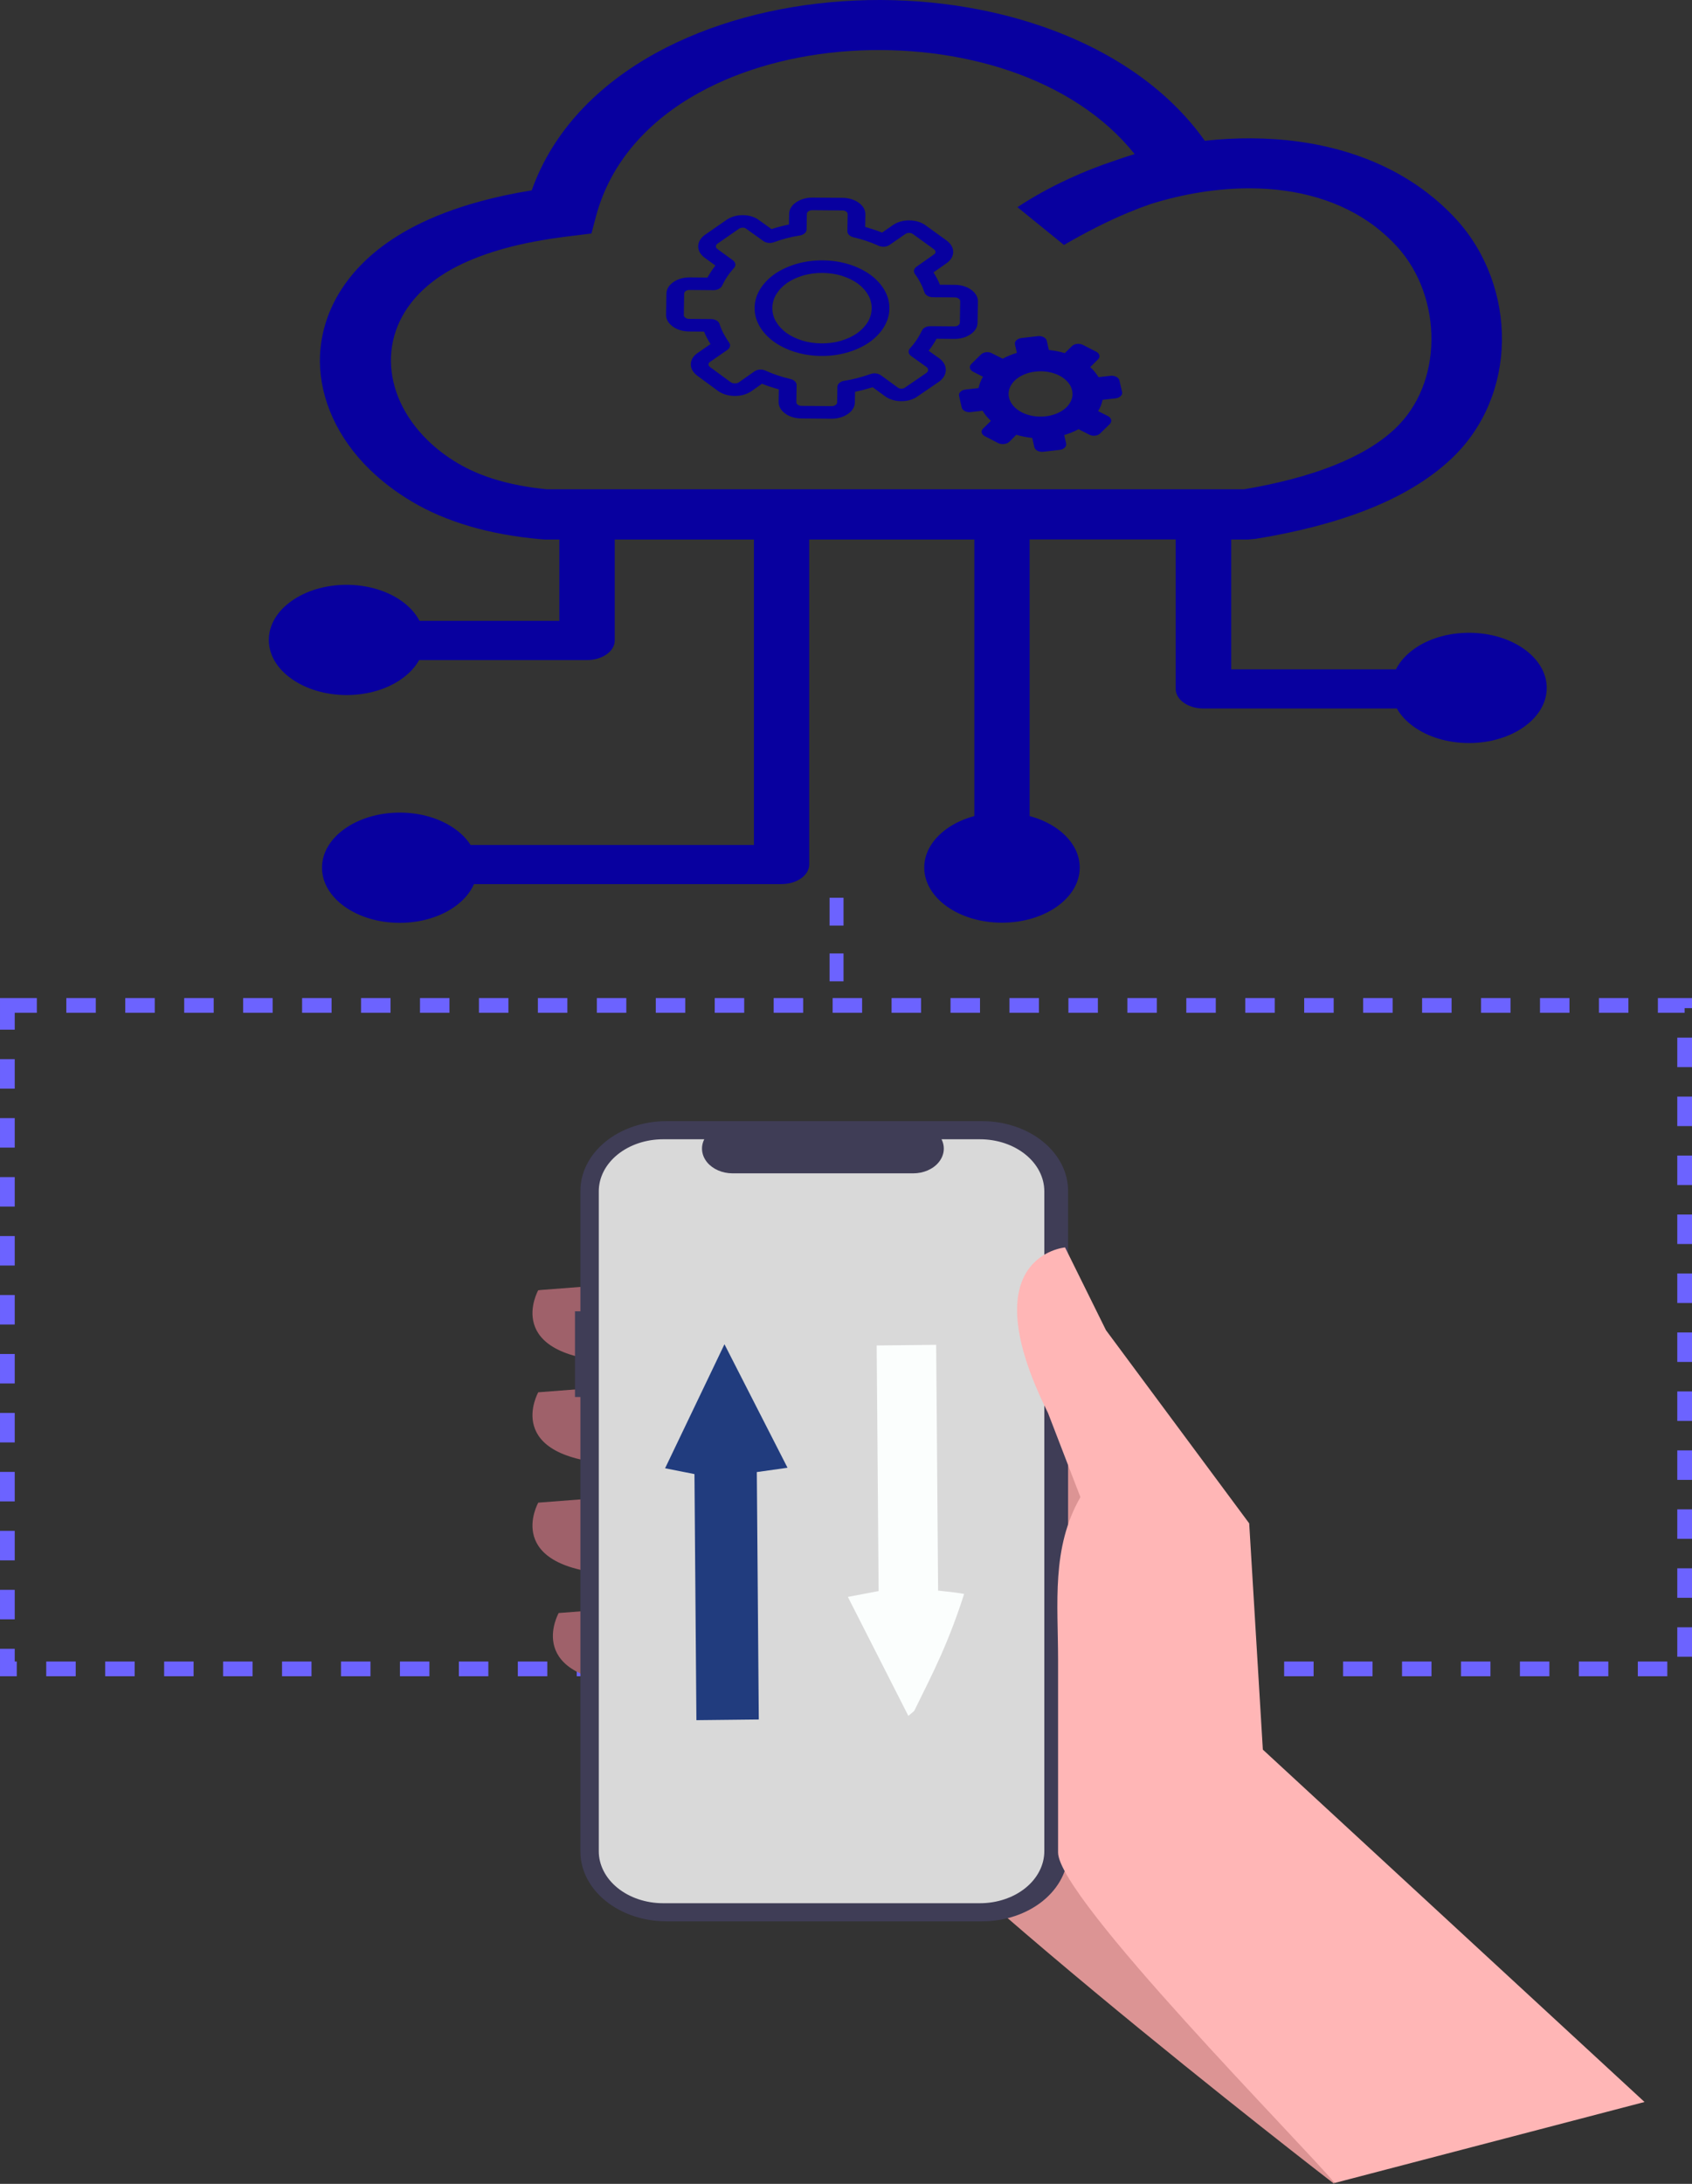
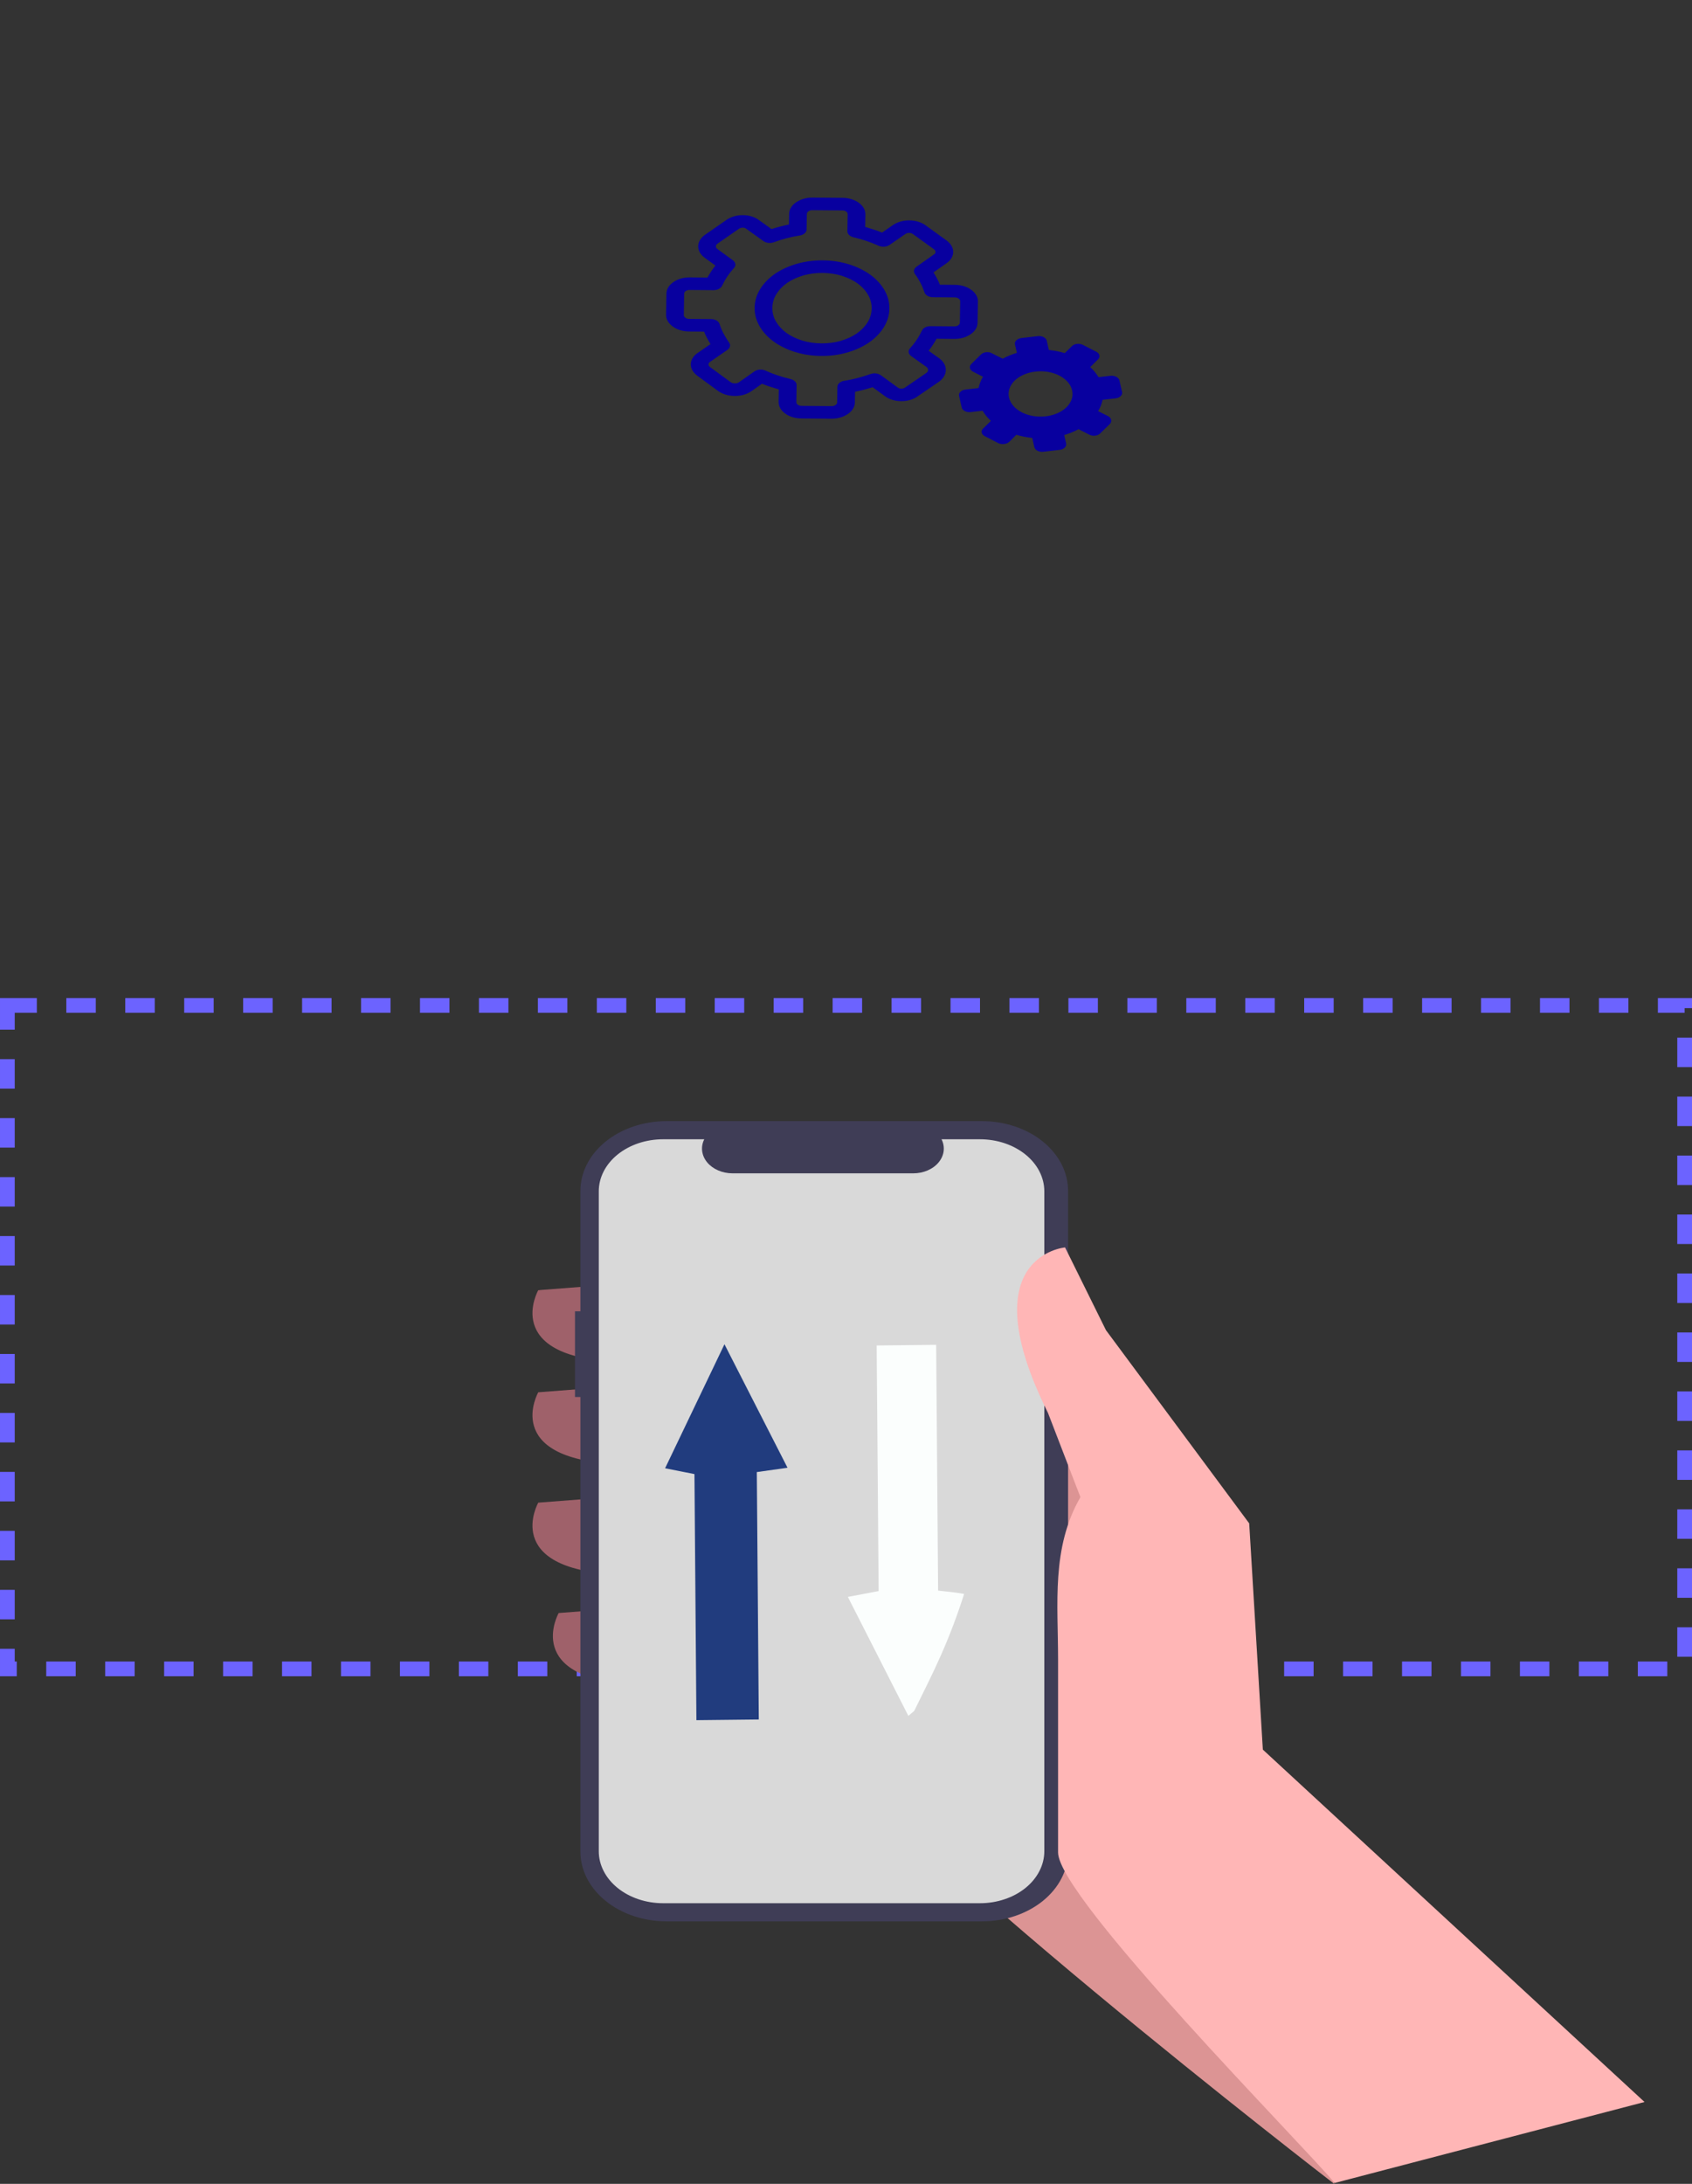
<svg xmlns="http://www.w3.org/2000/svg" width="124" height="160" viewBox="0 0 124 160" fill="none">
  <rect x="0" y="0" width="124" height="160" fill="#333333" stroke="none" />
  <rect x="0.54" y="73.663" width="122.921" height="48.607" stroke="#6C63FF" stroke-width="1.079" stroke-dasharray="2.16 2.16" />
  <path opacity="0.2" d="M39.471 94.465L42.562 95.386L42.506 95.508L39.416 94.587L39.471 94.465Z" fill="black" />
-   <path opacity="0.2" d="M39.471 102.028L42.562 102.949L42.506 103.071L39.416 102.151L39.471 102.028Z" fill="black" />
  <path opacity="0.2" d="M39.471 110.117L42.562 111.038L42.506 111.16L39.416 110.239L39.471 110.117Z" fill="black" />
  <path opacity="0.2" d="M41.09 118.205L42.595 118.789L42.525 118.906L41.02 118.322L41.09 118.205Z" fill="black" />
-   <path opacity="0.2" d="M78.878 98.657L80.965 97.828L80.894 97.711L78.966 98.477L76.055 92.305L75.905 92.351L78.878 98.657Z" fill="black" />
  <path d="M96.974 147.478L97.78 160C97.78 160 63.679 133.744 59.431 126.061C55.182 118.379 63.179 99.376 63.179 99.376L80.922 107.26L96.974 147.478Z" fill="#DC9494" />
  <path d="M44.694 94.12L39.447 94.524C39.447 94.524 36.697 99.376 45.194 99.781L44.694 94.12Z" fill="#9F616A" />
  <path d="M44.694 101.601L39.447 102.005C39.447 102.005 36.697 106.857 45.194 107.261L44.694 101.601Z" fill="#9F616A" />
  <path d="M44.694 109.687L39.447 110.091C39.447 110.091 36.697 114.943 45.194 115.347L44.694 109.687Z" fill="#9F616A" />
  <path d="M46.191 117.773L40.943 118.178C40.943 118.178 38.194 123.03 46.69 123.434L46.191 117.773Z" fill="#9F616A" />
  <path d="M42.138 96.071H42.536V87.246C42.536 86.575 42.7 85.911 43.017 85.292C43.334 84.672 43.799 84.109 44.386 83.635C44.972 83.16 45.668 82.784 46.434 82.528C47.2 82.271 48.021 82.139 48.85 82.139H71.962C72.791 82.139 73.612 82.271 74.378 82.528C75.144 82.784 75.84 83.16 76.426 83.635C77.012 84.109 77.478 84.672 77.795 85.292C78.112 85.911 78.275 86.575 78.275 87.246V135.659C78.275 136.33 78.112 136.994 77.795 137.614C77.478 138.233 77.012 138.796 76.426 139.271C75.84 139.745 75.144 140.121 74.378 140.378C73.612 140.635 72.791 140.767 71.962 140.767H48.85C47.175 140.767 45.569 140.229 44.386 139.271C43.201 138.313 42.536 137.014 42.536 135.659V102.352H42.138V96.071Z" fill="#3F3D56" />
  <path d="M43.882 87.282V135.624C43.881 136.125 44.003 136.621 44.24 137.083C44.477 137.546 44.824 137.967 45.262 138.321C45.7 138.675 46.22 138.956 46.792 139.148C47.364 139.339 47.977 139.438 48.596 139.438H71.82C72.439 139.438 73.052 139.339 73.624 139.147C74.196 138.956 74.716 138.675 75.153 138.321C75.591 137.967 75.939 137.546 76.175 137.083C76.412 136.621 76.534 136.125 76.534 135.624V87.282C76.534 86.781 76.412 86.285 76.175 85.822C75.939 85.359 75.591 84.939 75.153 84.585C74.716 84.231 74.196 83.95 73.624 83.758C73.052 83.566 72.439 83.468 71.82 83.468H69.001C69.14 83.743 69.193 84.041 69.156 84.337C69.118 84.633 68.991 84.916 68.786 85.163C68.582 85.41 68.305 85.612 67.981 85.751C67.656 85.891 67.295 85.964 66.927 85.964H53.687C53.319 85.964 52.958 85.891 52.634 85.751C52.31 85.611 52.033 85.409 51.828 85.163C51.623 84.916 51.497 84.632 51.459 84.337C51.422 84.041 51.474 83.743 51.613 83.468H48.596C47.977 83.468 47.364 83.566 46.792 83.758C46.22 83.95 45.7 84.231 45.262 84.585C44.825 84.939 44.477 85.359 44.24 85.822C44.003 86.285 43.882 86.781 43.882 87.282Z" fill="#D9D9D9" />
  <path d="M120.521 154.001L92.549 128.185L91.549 111.608L81.053 97.457L78.054 91.392C78.054 91.392 71.057 91.998 76.804 103.521L79.179 109.687C77.038 113.416 77.542 117.478 77.542 121.589V135.718C77.542 139.045 95.528 157.167 97.81 159.936L120.521 154.001Z" fill="#FFB6B6" />
  <path d="M50.941 113.98C50.925 111.898 50.91 109.995 50.894 107.999C50.204 107.862 49.627 107.748 48.742 107.572C50.196 104.537 51.564 101.679 53.093 98.486C54.72 101.672 56.163 104.498 57.714 107.534C56.84 107.657 56.253 107.74 55.464 107.851C55.512 113.858 55.56 119.854 55.609 125.978C54.01 125.995 52.615 126.011 51.037 126.028C51.005 122.014 50.974 118.086 50.941 113.98Z" fill="#213C7E" />
  <path d="M70.657 116.779C70.17 118.309 69.607 119.798 68.97 121.243C68.362 122.622 67.68 123.955 67.022 125.304C66.977 125.398 66.867 125.449 66.57 125.714C65.121 122.865 63.688 120.047 62.137 116.997C62.975 116.838 63.598 116.72 64.391 116.569C64.344 110.639 64.296 104.69 64.248 98.576C65.752 98.56 67.09 98.545 68.608 98.529C68.656 104.526 68.703 110.471 68.751 116.535C69.459 116.607 70.003 116.663 70.657 116.779Z" fill="#FBFEFD" />
-   <path d="M84.315 14.953C83.779 15.14 83.251 15.339 82.724 15.559C81.132 16.219 79.572 17.022 77.973 17.947L74.565 15.179C75.737 14.403 77.018 13.699 78.377 13.077C79.456 12.576 80.589 12.136 81.746 11.751C82.211 11.586 82.677 11.432 83.151 11.289C80.9 8.466 77.662 6.441 73.999 5.192C70.343 3.948 66.236 3.47 62.246 3.739C58.28 4.009 54.422 5.032 51.239 6.788C47.56 8.813 44.75 11.839 43.678 15.85L43.345 17.105L41.583 17.325C39.859 17.54 38.315 17.831 36.964 18.205C35.652 18.569 34.488 19.009 33.463 19.532C32.648 19.95 31.942 20.423 31.344 20.929C29.489 22.503 28.627 24.478 28.65 26.476C28.674 28.506 29.605 30.553 31.321 32.237C31.957 32.864 32.702 33.436 33.548 33.937C34.402 34.443 35.373 34.861 36.459 35.175C37.538 35.489 38.726 35.714 40.053 35.846H91.185C93.677 35.423 95.873 34.845 97.736 34.108C99.591 33.37 101.105 32.479 102.238 31.406C104.001 29.744 104.87 27.389 104.901 24.979C104.94 22.448 104.07 19.906 102.37 18.051C101.881 17.518 101.354 17.039 100.787 16.604C98.241 14.662 95.012 13.814 91.658 13.798C89.213 13.787 86.706 14.205 84.315 14.953ZM107.657 46.361C109.232 46.361 110.653 46.813 111.685 47.545C112.718 48.276 113.354 49.289 113.354 50.4C113.354 51.517 112.718 52.524 111.685 53.256C110.653 53.988 109.225 54.439 107.657 54.439C106.081 54.439 104.66 53.988 103.628 53.256C103.092 52.877 102.658 52.42 102.37 51.908H88.188C87.071 51.908 86.162 51.264 86.162 50.472V39.522H75.458V59.788C76.219 59.991 76.902 60.31 77.461 60.706C78.493 61.438 79.13 62.451 79.13 63.562C79.13 64.679 78.493 65.686 77.461 66.418C76.428 67.15 75 67.601 73.432 67.601C71.856 67.601 70.436 67.15 69.403 66.418C68.371 65.686 67.734 64.674 67.734 63.562C67.734 62.445 68.371 61.438 69.403 60.706C69.97 60.305 70.645 59.991 71.406 59.788V39.528H59.304V63.337C59.304 64.129 58.396 64.773 57.278 64.773H34.736C34.457 65.406 33.968 65.972 33.323 66.429C32.291 67.161 30.863 67.612 29.295 67.612C27.719 67.612 26.298 67.161 25.266 66.429C24.233 65.697 23.597 64.685 23.597 63.573C23.597 62.456 24.233 61.449 25.266 60.718C26.298 59.986 27.727 59.535 29.295 59.535C30.87 59.535 32.291 59.986 33.323 60.718C33.805 61.059 34.2 61.46 34.488 61.906H55.252V39.528H45.052V46.923C45.052 47.715 44.144 48.359 43.026 48.359H30.715C30.428 48.882 29.985 49.349 29.434 49.74C28.402 50.472 26.974 50.923 25.406 50.923C23.838 50.923 22.409 50.472 21.377 49.74C20.337 49.014 19.7 48.001 19.7 46.884C19.7 45.767 20.337 44.76 21.369 44.029C22.401 43.297 23.83 42.846 25.398 42.846C26.966 42.846 28.394 43.297 29.427 44.029C30.001 44.436 30.459 44.936 30.746 45.487H40.993V39.528H39.929L39.603 39.505C37.725 39.335 36.009 39.021 34.464 38.57C32.865 38.102 31.445 37.497 30.195 36.754C29.015 36.055 27.975 35.258 27.09 34.394C24.738 32.094 23.473 29.282 23.442 26.487C23.434 23.664 24.676 20.852 27.354 18.574C28.223 17.837 29.24 17.16 30.412 16.56C31.771 15.861 33.331 15.267 35.085 14.783C36.296 14.447 37.593 14.167 38.967 13.947C40.519 9.583 43.826 6.221 48.072 3.882C52.046 1.698 56.836 0.427 61.757 0.091C66.655 -0.244 71.709 0.344 76.234 1.885C81.187 3.569 85.495 6.37 88.297 10.315C89.423 10.188 90.548 10.128 91.674 10.133C96.409 10.155 100.973 11.355 104.575 14.106C105.328 14.684 106.042 15.328 106.71 16.054C108.969 18.514 110.117 21.793 110.071 25.006C110.024 28.159 108.821 31.296 106.368 33.607C104.769 35.114 102.72 36.342 100.259 37.316C97.891 38.256 95.128 38.972 92.031 39.478L91.456 39.528H90.23V49.041H102.301C102.588 48.474 103.046 47.963 103.636 47.545C104.653 46.813 106.081 46.361 107.657 46.361Z" fill="#08009F" />
  <path d="M79.364 25.27C79.23 25.201 79.087 25.177 78.93 25.195C78.774 25.213 78.647 25.269 78.552 25.364L78.034 25.872C77.851 25.815 77.66 25.768 77.463 25.73C77.266 25.692 77.067 25.662 76.868 25.64L76.714 24.968C76.688 24.855 76.611 24.766 76.482 24.699C76.353 24.633 76.209 24.61 76.049 24.629L74.86 24.766C74.707 24.784 74.584 24.838 74.487 24.93C74.392 25.021 74.357 25.123 74.383 25.237L74.525 25.852C74.333 25.908 74.15 25.972 73.976 26.045C73.8 26.117 73.636 26.196 73.484 26.28L72.689 25.881C72.563 25.813 72.423 25.787 72.265 25.805C72.109 25.823 71.984 25.88 71.887 25.973L71.19 26.661C71.094 26.756 71.059 26.858 71.084 26.969C71.11 27.079 71.189 27.17 71.322 27.237L72.039 27.604C71.959 27.734 71.894 27.869 71.84 28.009C71.786 28.148 71.744 28.289 71.712 28.431L70.764 28.54C70.604 28.558 70.479 28.612 70.385 28.704C70.292 28.796 70.26 28.898 70.286 29.011L70.479 29.854C70.504 29.962 70.58 30.05 70.71 30.119C70.84 30.186 70.983 30.21 71.144 30.192L72.011 30.092C72.091 30.227 72.181 30.357 72.283 30.48C72.386 30.605 72.497 30.724 72.618 30.838L72.052 31.393C71.956 31.482 71.919 31.581 71.945 31.694C71.97 31.804 72.05 31.893 72.182 31.961L73.155 32.464C73.288 32.526 73.431 32.548 73.587 32.53C73.743 32.512 73.871 32.459 73.966 32.37L74.483 31.854C74.666 31.91 74.856 31.957 75.054 31.995C75.251 32.033 75.45 32.063 75.649 32.085L75.803 32.757C75.829 32.871 75.906 32.96 76.035 33.026C76.164 33.092 76.308 33.115 76.468 33.097L77.657 32.959C77.81 32.942 77.933 32.888 78.03 32.796C78.125 32.704 78.16 32.602 78.133 32.488L77.992 31.873C78.184 31.817 78.367 31.753 78.541 31.681C78.716 31.608 78.884 31.529 79.045 31.444L79.828 31.845C79.954 31.912 80.096 31.939 80.256 31.92C80.418 31.901 80.541 31.845 80.63 31.752L81.338 31.063C81.427 30.969 81.458 30.867 81.433 30.757C81.407 30.646 81.332 30.555 81.206 30.487L80.478 30.122C80.558 29.992 80.623 29.856 80.677 29.717C80.731 29.577 80.773 29.436 80.805 29.295L81.752 29.186C81.912 29.167 82.038 29.113 82.131 29.021C82.225 28.929 82.257 28.828 82.231 28.714L82.038 27.871C82.013 27.763 81.936 27.675 81.807 27.607C81.677 27.539 81.533 27.515 81.373 27.533L80.505 27.633C80.427 27.503 80.338 27.374 80.234 27.249C80.131 27.122 80.02 27.004 79.901 26.895L80.465 26.332C80.561 26.243 80.598 26.144 80.572 26.032C80.546 25.921 80.466 25.832 80.334 25.764L79.364 25.27ZM75.882 27.225C76.199 27.188 76.509 27.196 76.812 27.248C77.114 27.302 77.387 27.39 77.629 27.513C77.871 27.637 78.075 27.792 78.243 27.978C78.409 28.166 78.517 28.371 78.569 28.596C78.62 28.821 78.609 29.04 78.536 29.256C78.46 29.47 78.335 29.663 78.162 29.835C77.987 30.006 77.768 30.15 77.506 30.269C77.241 30.387 76.951 30.464 76.634 30.501C76.317 30.537 76.007 30.529 75.704 30.477C75.401 30.423 75.129 30.335 74.887 30.212C74.645 30.088 74.441 29.933 74.274 29.747C74.108 29.559 73.999 29.354 73.947 29.129C73.896 28.904 73.907 28.685 73.98 28.47C74.056 28.255 74.181 28.062 74.354 27.89C74.529 27.72 74.748 27.575 75.01 27.456C75.275 27.338 75.565 27.261 75.882 27.225ZM66.915 17.158C66.867 17.122 66.822 17.098 66.78 17.085C66.74 17.073 66.69 17.067 66.63 17.066C66.568 17.066 66.517 17.072 66.476 17.084C66.432 17.096 66.388 17.118 66.344 17.15L66.338 17.153L65.188 17.948C64.96 18.105 64.612 18.119 64.363 17.994C64.236 17.935 64.099 17.877 63.955 17.82C63.798 17.758 63.647 17.703 63.501 17.654C63.347 17.603 63.189 17.555 63.028 17.509C62.887 17.468 62.724 17.426 62.541 17.382C62.269 17.316 62.099 17.134 62.102 16.941L62.122 15.704C62.122 15.659 62.114 15.62 62.096 15.588C62.078 15.557 62.05 15.527 62.011 15.499L62.01 15.499C61.969 15.47 61.928 15.449 61.887 15.437C61.842 15.423 61.787 15.416 61.724 15.416L59.535 15.398C59.477 15.398 59.428 15.403 59.387 15.415C59.342 15.428 59.295 15.45 59.247 15.482C59.208 15.51 59.179 15.538 59.161 15.568C59.142 15.598 59.132 15.636 59.131 15.68L59.113 16.812C59.11 17.038 58.876 17.225 58.571 17.261C58.398 17.288 58.241 17.317 58.102 17.346C57.945 17.379 57.785 17.416 57.624 17.459C57.472 17.499 57.316 17.545 57.157 17.596C56.997 17.646 56.849 17.697 56.716 17.747C56.458 17.844 56.149 17.805 55.953 17.666L54.707 16.775C54.702 16.771 54.697 16.768 54.693 16.764C54.653 16.734 54.614 16.713 54.575 16.7C54.538 16.689 54.492 16.683 54.434 16.682C54.377 16.682 54.328 16.688 54.286 16.7C54.238 16.714 54.19 16.737 54.143 16.769L52.596 17.843L52.594 17.844L52.596 17.845C52.546 17.88 52.512 17.912 52.494 17.941C52.477 17.969 52.468 18.005 52.467 18.048C52.467 18.091 52.474 18.127 52.491 18.157C52.509 18.188 52.54 18.219 52.584 18.25L52.589 18.254L53.711 19.07C53.932 19.231 53.952 19.478 53.775 19.655C53.692 19.745 53.61 19.841 53.53 19.944C53.443 20.055 53.365 20.162 53.297 20.265C53.224 20.375 53.155 20.487 53.091 20.601C53.034 20.701 52.974 20.817 52.912 20.946C52.818 21.139 52.563 21.26 52.29 21.258L50.546 21.244C50.482 21.243 50.427 21.249 50.382 21.262C50.338 21.274 50.296 21.294 50.257 21.321L50.255 21.323C50.216 21.35 50.187 21.379 50.169 21.41C50.15 21.442 50.14 21.48 50.139 21.525L50.114 23.077C50.114 23.118 50.121 23.153 50.138 23.182C50.156 23.214 50.188 23.247 50.233 23.282L50.234 23.282C50.273 23.309 50.313 23.33 50.353 23.342C50.397 23.355 50.45 23.362 50.512 23.363L52.108 23.376C52.428 23.378 52.691 23.544 52.742 23.76C52.781 23.882 52.821 23.993 52.862 24.091L52.862 24.091C52.911 24.208 52.964 24.322 53.022 24.431C53.078 24.538 53.143 24.651 53.217 24.77C53.292 24.893 53.365 25.002 53.433 25.098C53.565 25.282 53.506 25.498 53.307 25.635L53.308 25.635L52.052 26.503L52.041 26.51C51.999 26.538 51.969 26.565 51.952 26.593C51.935 26.619 51.927 26.652 51.926 26.693C51.925 26.733 51.934 26.768 51.951 26.797C51.971 26.832 52.004 26.867 52.05 26.901L53.551 28.002C53.596 28.032 53.641 28.053 53.687 28.066C53.734 28.08 53.789 28.087 53.852 28.087C53.917 28.088 53.973 28.082 54.021 28.069C54.066 28.056 54.11 28.037 54.151 28.01L55.289 27.209C55.515 27.05 55.867 27.033 56.119 27.16C56.246 27.219 56.382 27.277 56.527 27.334C56.684 27.396 56.835 27.45 56.981 27.499C57.135 27.551 57.293 27.599 57.454 27.645C57.595 27.685 57.758 27.728 57.941 27.772C58.213 27.838 58.383 28.02 58.38 28.213L58.361 29.449C58.36 29.494 58.369 29.533 58.387 29.565C58.404 29.597 58.432 29.626 58.47 29.654L58.471 29.655L58.472 29.654C58.548 29.709 58.643 29.737 58.758 29.738L60.947 29.755C61.005 29.756 61.054 29.75 61.095 29.739C61.14 29.726 61.187 29.703 61.235 29.671C61.275 29.643 61.303 29.615 61.321 29.586C61.34 29.555 61.35 29.517 61.35 29.474L61.369 28.342C61.372 28.115 61.606 27.928 61.911 27.892C62.084 27.865 62.241 27.836 62.38 27.807C62.537 27.774 62.696 27.737 62.858 27.694C63.008 27.654 63.168 27.608 63.336 27.556C63.508 27.502 63.663 27.451 63.798 27.403C64.057 27.309 64.362 27.352 64.555 27.492L64.555 27.491L65.78 28.382L65.789 28.389C65.829 28.42 65.868 28.441 65.907 28.453C65.944 28.465 65.993 28.471 66.055 28.471C66.115 28.472 66.165 28.466 66.206 28.454C66.248 28.441 66.288 28.421 66.326 28.393C66.334 28.387 66.343 28.382 66.351 28.376L67.895 27.319C67.937 27.287 67.967 27.255 67.986 27.223C68.005 27.19 68.015 27.151 68.016 27.106C68.016 27.06 68.007 27.02 67.989 26.986C67.972 26.954 67.945 26.923 67.907 26.894L66.777 26.087C66.552 25.927 66.528 25.677 66.707 25.499C66.79 25.409 66.872 25.312 66.952 25.21C67.04 25.098 67.117 24.991 67.186 24.888C67.258 24.779 67.327 24.667 67.391 24.552C67.448 24.452 67.508 24.337 67.571 24.207C67.664 24.014 67.92 23.894 68.193 23.896L69.937 23.91C70.001 23.91 70.055 23.904 70.101 23.891C70.145 23.879 70.187 23.859 70.226 23.832L70.227 23.832L70.226 23.831C70.303 23.777 70.342 23.709 70.344 23.628L70.369 22.076C70.369 22.035 70.362 22 70.345 21.971C70.327 21.939 70.295 21.906 70.249 21.872L70.249 21.871C70.21 21.844 70.171 21.824 70.129 21.811C70.086 21.798 70.033 21.791 69.971 21.79L68.374 21.778C68.051 21.775 67.786 21.605 67.739 21.386C67.704 21.283 67.665 21.179 67.621 21.072C67.576 20.965 67.522 20.851 67.458 20.728C67.454 20.72 67.45 20.712 67.447 20.704C67.388 20.592 67.329 20.488 67.268 20.391C67.201 20.283 67.13 20.179 67.054 20.078C66.917 19.895 66.973 19.676 67.17 19.538L68.426 18.654C68.431 18.651 68.436 18.647 68.441 18.644C68.484 18.616 68.514 18.588 68.531 18.56C68.548 18.535 68.556 18.502 68.557 18.461C68.558 18.42 68.549 18.386 68.532 18.356C68.512 18.322 68.48 18.288 68.435 18.254L66.918 17.158L66.917 17.157L66.915 17.158ZM67.296 16.244C67.501 16.307 67.684 16.397 67.845 16.514L67.843 16.515L69.361 17.613L69.366 17.616C69.525 17.734 69.648 17.864 69.73 18.006C69.816 18.154 69.858 18.308 69.856 18.471C69.853 18.637 69.805 18.792 69.712 18.937C69.622 19.079 69.493 19.205 69.326 19.315L68.412 19.957C68.425 19.977 68.439 19.998 68.451 20.019C68.529 20.143 68.6 20.266 68.663 20.388C68.668 20.395 68.671 20.403 68.675 20.41C68.74 20.535 68.802 20.669 68.863 20.812L68.883 20.86L69.985 20.869C70.218 20.871 70.435 20.903 70.64 20.966C70.84 21.027 71.02 21.117 71.18 21.233L71.193 21.242C71.35 21.36 71.468 21.49 71.548 21.632C71.63 21.778 71.67 21.929 71.667 22.087L71.642 23.639C71.637 23.974 71.469 24.256 71.133 24.489L71.132 24.488C70.964 24.604 70.779 24.691 70.574 24.748C70.37 24.805 70.153 24.832 69.922 24.831L68.635 24.82C68.622 24.844 68.608 24.868 68.594 24.893C68.522 25.021 68.443 25.15 68.357 25.279C68.268 25.413 68.178 25.539 68.087 25.654C68.077 25.668 68.066 25.682 68.055 25.696L68.828 26.248C68.837 26.254 68.845 26.26 68.854 26.266C69.009 26.385 69.125 26.517 69.203 26.661C69.28 26.805 69.317 26.957 69.315 27.116C69.312 27.274 69.27 27.425 69.188 27.567C69.107 27.709 68.988 27.838 68.832 27.954C68.825 27.959 68.818 27.964 68.811 27.969L67.253 29.036C67.091 29.154 66.909 29.243 66.706 29.303C66.5 29.364 66.278 29.394 66.04 29.392C65.808 29.39 65.588 29.356 65.381 29.291C65.176 29.226 64.996 29.134 64.841 29.015L63.952 28.368C63.919 28.379 63.887 28.389 63.856 28.399C63.688 28.451 63.507 28.503 63.311 28.554C63.13 28.602 62.94 28.647 62.742 28.688C62.715 28.694 62.689 28.7 62.663 28.705L62.65 29.484C62.647 29.649 62.602 29.803 62.514 29.948C62.427 30.09 62.301 30.218 62.136 30.331L62.123 30.34C61.957 30.451 61.774 30.535 61.574 30.592C61.368 30.65 61.155 30.678 60.933 30.677L58.744 30.659C58.27 30.655 57.872 30.536 57.544 30.298L57.545 30.297C57.381 30.178 57.259 30.047 57.178 29.901C57.098 29.757 57.059 29.603 57.062 29.439L57.076 28.527C57.043 28.518 57.009 28.508 56.974 28.498C56.793 28.447 56.612 28.391 56.43 28.33C56.241 28.267 56.063 28.203 55.9 28.139C55.881 28.131 55.861 28.123 55.842 28.116L55.063 28.664C55.055 28.67 55.046 28.676 55.037 28.682C54.869 28.792 54.683 28.875 54.48 28.929C54.277 28.984 54.062 29.011 53.838 29.009C53.615 29.007 53.403 28.977 53.202 28.919C53.002 28.862 52.82 28.777 52.656 28.666C52.648 28.662 52.642 28.657 52.635 28.652L51.117 27.538C50.957 27.42 50.835 27.29 50.752 27.148C50.666 27.001 50.624 26.846 50.627 26.683C50.63 26.517 50.678 26.362 50.77 26.217C50.861 26.074 50.991 25.948 51.16 25.838L52.071 25.208C52.056 25.185 52.042 25.162 52.029 25.139C51.955 25.021 51.882 24.892 51.809 24.754C51.739 24.621 51.676 24.486 51.62 24.352L51.62 24.351L51.62 24.35L51.597 24.294L50.497 24.285C50.264 24.283 50.047 24.251 49.843 24.188C49.642 24.127 49.462 24.037 49.302 23.921L49.289 23.912C49.133 23.794 49.015 23.664 48.934 23.522C48.852 23.376 48.812 23.225 48.815 23.067L48.84 21.515C48.842 21.352 48.886 21.199 48.971 21.055C49.056 20.912 49.182 20.783 49.348 20.667L49.349 20.666L49.35 20.666L49.351 20.665C49.518 20.549 49.704 20.463 49.908 20.406C50.112 20.349 50.33 20.321 50.56 20.323L51.847 20.334C51.86 20.31 51.874 20.286 51.888 20.261C51.961 20.133 52.04 20.004 52.125 19.875C52.214 19.741 52.304 19.616 52.395 19.5C52.406 19.485 52.418 19.47 52.43 19.455L51.661 18.896C51.498 18.779 51.376 18.648 51.292 18.504C51.206 18.355 51.164 18.199 51.167 18.038C51.17 17.877 51.216 17.724 51.306 17.576C51.396 17.431 51.522 17.301 51.687 17.188L51.688 17.188L53.237 16.113L53.242 16.109C53.408 15.996 53.591 15.909 53.792 15.851C54 15.79 54.219 15.76 54.449 15.762C54.682 15.764 54.9 15.798 55.105 15.863C55.306 15.927 55.483 16.019 55.638 16.137L56.543 16.784C56.571 16.775 56.598 16.766 56.626 16.757C56.795 16.703 56.976 16.651 57.17 16.6C57.351 16.552 57.541 16.507 57.74 16.465C57.766 16.46 57.792 16.454 57.819 16.449L57.831 15.669C57.834 15.505 57.88 15.35 57.968 15.206C58.054 15.063 58.18 14.936 58.345 14.822L58.358 14.813C58.524 14.702 58.707 14.619 58.907 14.562C59.114 14.503 59.327 14.475 59.55 14.477L61.739 14.495C61.969 14.497 62.186 14.528 62.388 14.588C62.594 14.65 62.778 14.739 62.939 14.856L62.938 14.857L62.939 14.857C63.102 14.975 63.223 15.107 63.304 15.252C63.385 15.397 63.423 15.551 63.421 15.714L63.406 16.627C63.44 16.636 63.474 16.646 63.509 16.655C63.689 16.707 63.871 16.763 64.052 16.824C64.242 16.887 64.419 16.951 64.582 17.015L64.645 17.04L65.434 16.494C65.599 16.38 65.784 16.293 65.987 16.233C66.198 16.172 66.417 16.143 66.644 16.145C66.871 16.147 67.088 16.18 67.296 16.244ZM60.297 19.076C60.634 19.079 60.962 19.104 61.282 19.152C61.596 19.199 61.907 19.271 62.217 19.366L62.221 19.367L62.222 19.366C62.514 19.458 62.792 19.569 63.056 19.697C63.317 19.823 63.558 19.966 63.778 20.125L63.781 20.127C63.999 20.287 64.195 20.46 64.368 20.648C64.543 20.838 64.692 21.038 64.815 21.247C64.823 21.259 64.829 21.273 64.835 21.285C64.953 21.495 65.039 21.706 65.096 21.917C65.156 22.145 65.184 22.378 65.18 22.617C65.177 22.856 65.141 23.088 65.073 23.315C65.007 23.537 64.906 23.758 64.771 23.978L64.769 23.981L64.771 23.981C64.641 24.188 64.486 24.385 64.305 24.572C64.126 24.757 63.925 24.928 63.701 25.084L63.698 25.086C63.473 25.241 63.228 25.38 62.962 25.502C62.695 25.626 62.413 25.732 62.118 25.819C62.1 25.825 62.082 25.829 62.063 25.833C61.767 25.917 61.47 25.978 61.172 26.018C60.85 26.061 60.522 26.081 60.185 26.078C59.848 26.075 59.52 26.05 59.2 26.002C58.887 25.955 58.575 25.884 58.266 25.788L58.261 25.787L58.261 25.788C57.969 25.696 57.691 25.586 57.427 25.457C57.166 25.331 56.925 25.188 56.705 25.029L56.703 25.027C56.484 24.868 56.288 24.694 56.115 24.506C55.94 24.316 55.791 24.117 55.668 23.907C55.66 23.895 55.654 23.882 55.648 23.869C55.531 23.659 55.444 23.448 55.388 23.237C55.327 23.009 55.299 22.776 55.303 22.537C55.306 22.299 55.342 22.066 55.41 21.839C55.477 21.617 55.577 21.396 55.712 21.177L55.714 21.174L55.712 21.173C55.842 20.966 55.997 20.769 56.178 20.582C56.357 20.397 56.558 20.227 56.782 20.07L56.784 20.068C57.01 19.913 57.255 19.775 57.52 19.652C57.788 19.528 58.069 19.422 58.364 19.335C58.383 19.33 58.401 19.325 58.42 19.321C58.716 19.238 59.013 19.176 59.31 19.137C59.632 19.093 59.961 19.073 60.297 19.076ZM61.014 20.053C60.779 20.018 60.535 19.999 60.283 19.997C60.031 19.995 59.786 20.01 59.55 20.041C59.322 20.072 59.106 20.115 58.901 20.172C58.889 20.177 58.876 20.181 58.863 20.184C58.632 20.253 58.42 20.332 58.228 20.421C58.035 20.51 57.855 20.612 57.688 20.726C57.524 20.841 57.377 20.966 57.246 21.102C57.116 21.235 57.001 21.384 56.898 21.546L56.897 21.546C56.803 21.698 56.732 21.858 56.681 22.029C56.631 22.196 56.605 22.369 56.602 22.548C56.599 22.726 56.619 22.9 56.664 23.067C56.707 23.229 56.769 23.382 56.849 23.527C56.855 23.536 56.861 23.545 56.866 23.554C56.963 23.718 57.074 23.868 57.199 24.004C57.326 24.141 57.469 24.269 57.63 24.387C57.792 24.503 57.969 24.608 58.16 24.701C58.348 24.792 58.558 24.874 58.787 24.947L58.786 24.948C59 25.014 59.227 25.065 59.468 25.101C59.704 25.136 59.947 25.155 60.199 25.157C60.451 25.159 60.696 25.144 60.932 25.113C61.16 25.083 61.376 25.039 61.581 24.982C61.593 24.978 61.606 24.974 61.619 24.97C61.85 24.901 62.062 24.823 62.254 24.734C62.447 24.644 62.627 24.542 62.793 24.428C62.958 24.313 63.105 24.188 63.237 24.053C63.366 23.919 63.482 23.771 63.584 23.608L63.586 23.609C63.679 23.457 63.75 23.296 63.801 23.125C63.851 22.958 63.878 22.785 63.881 22.607C63.884 22.428 63.863 22.255 63.818 22.087C63.776 21.926 63.714 21.773 63.633 21.628C63.627 21.619 63.621 21.61 63.616 21.601C63.52 21.436 63.408 21.286 63.283 21.151C63.157 21.013 63.013 20.886 62.853 20.768C62.69 20.651 62.514 20.547 62.323 20.454C62.134 20.362 61.925 20.28 61.696 20.208L61.697 20.206C61.482 20.14 61.255 20.089 61.014 20.053Z" fill="#08009F" />
-   <line x1="61.308" y1="71.894" x2="61.308" y2="65.746" stroke="#6C63FF" stroke-width="1.022" stroke-dasharray="2.04 2.04" />
</svg>